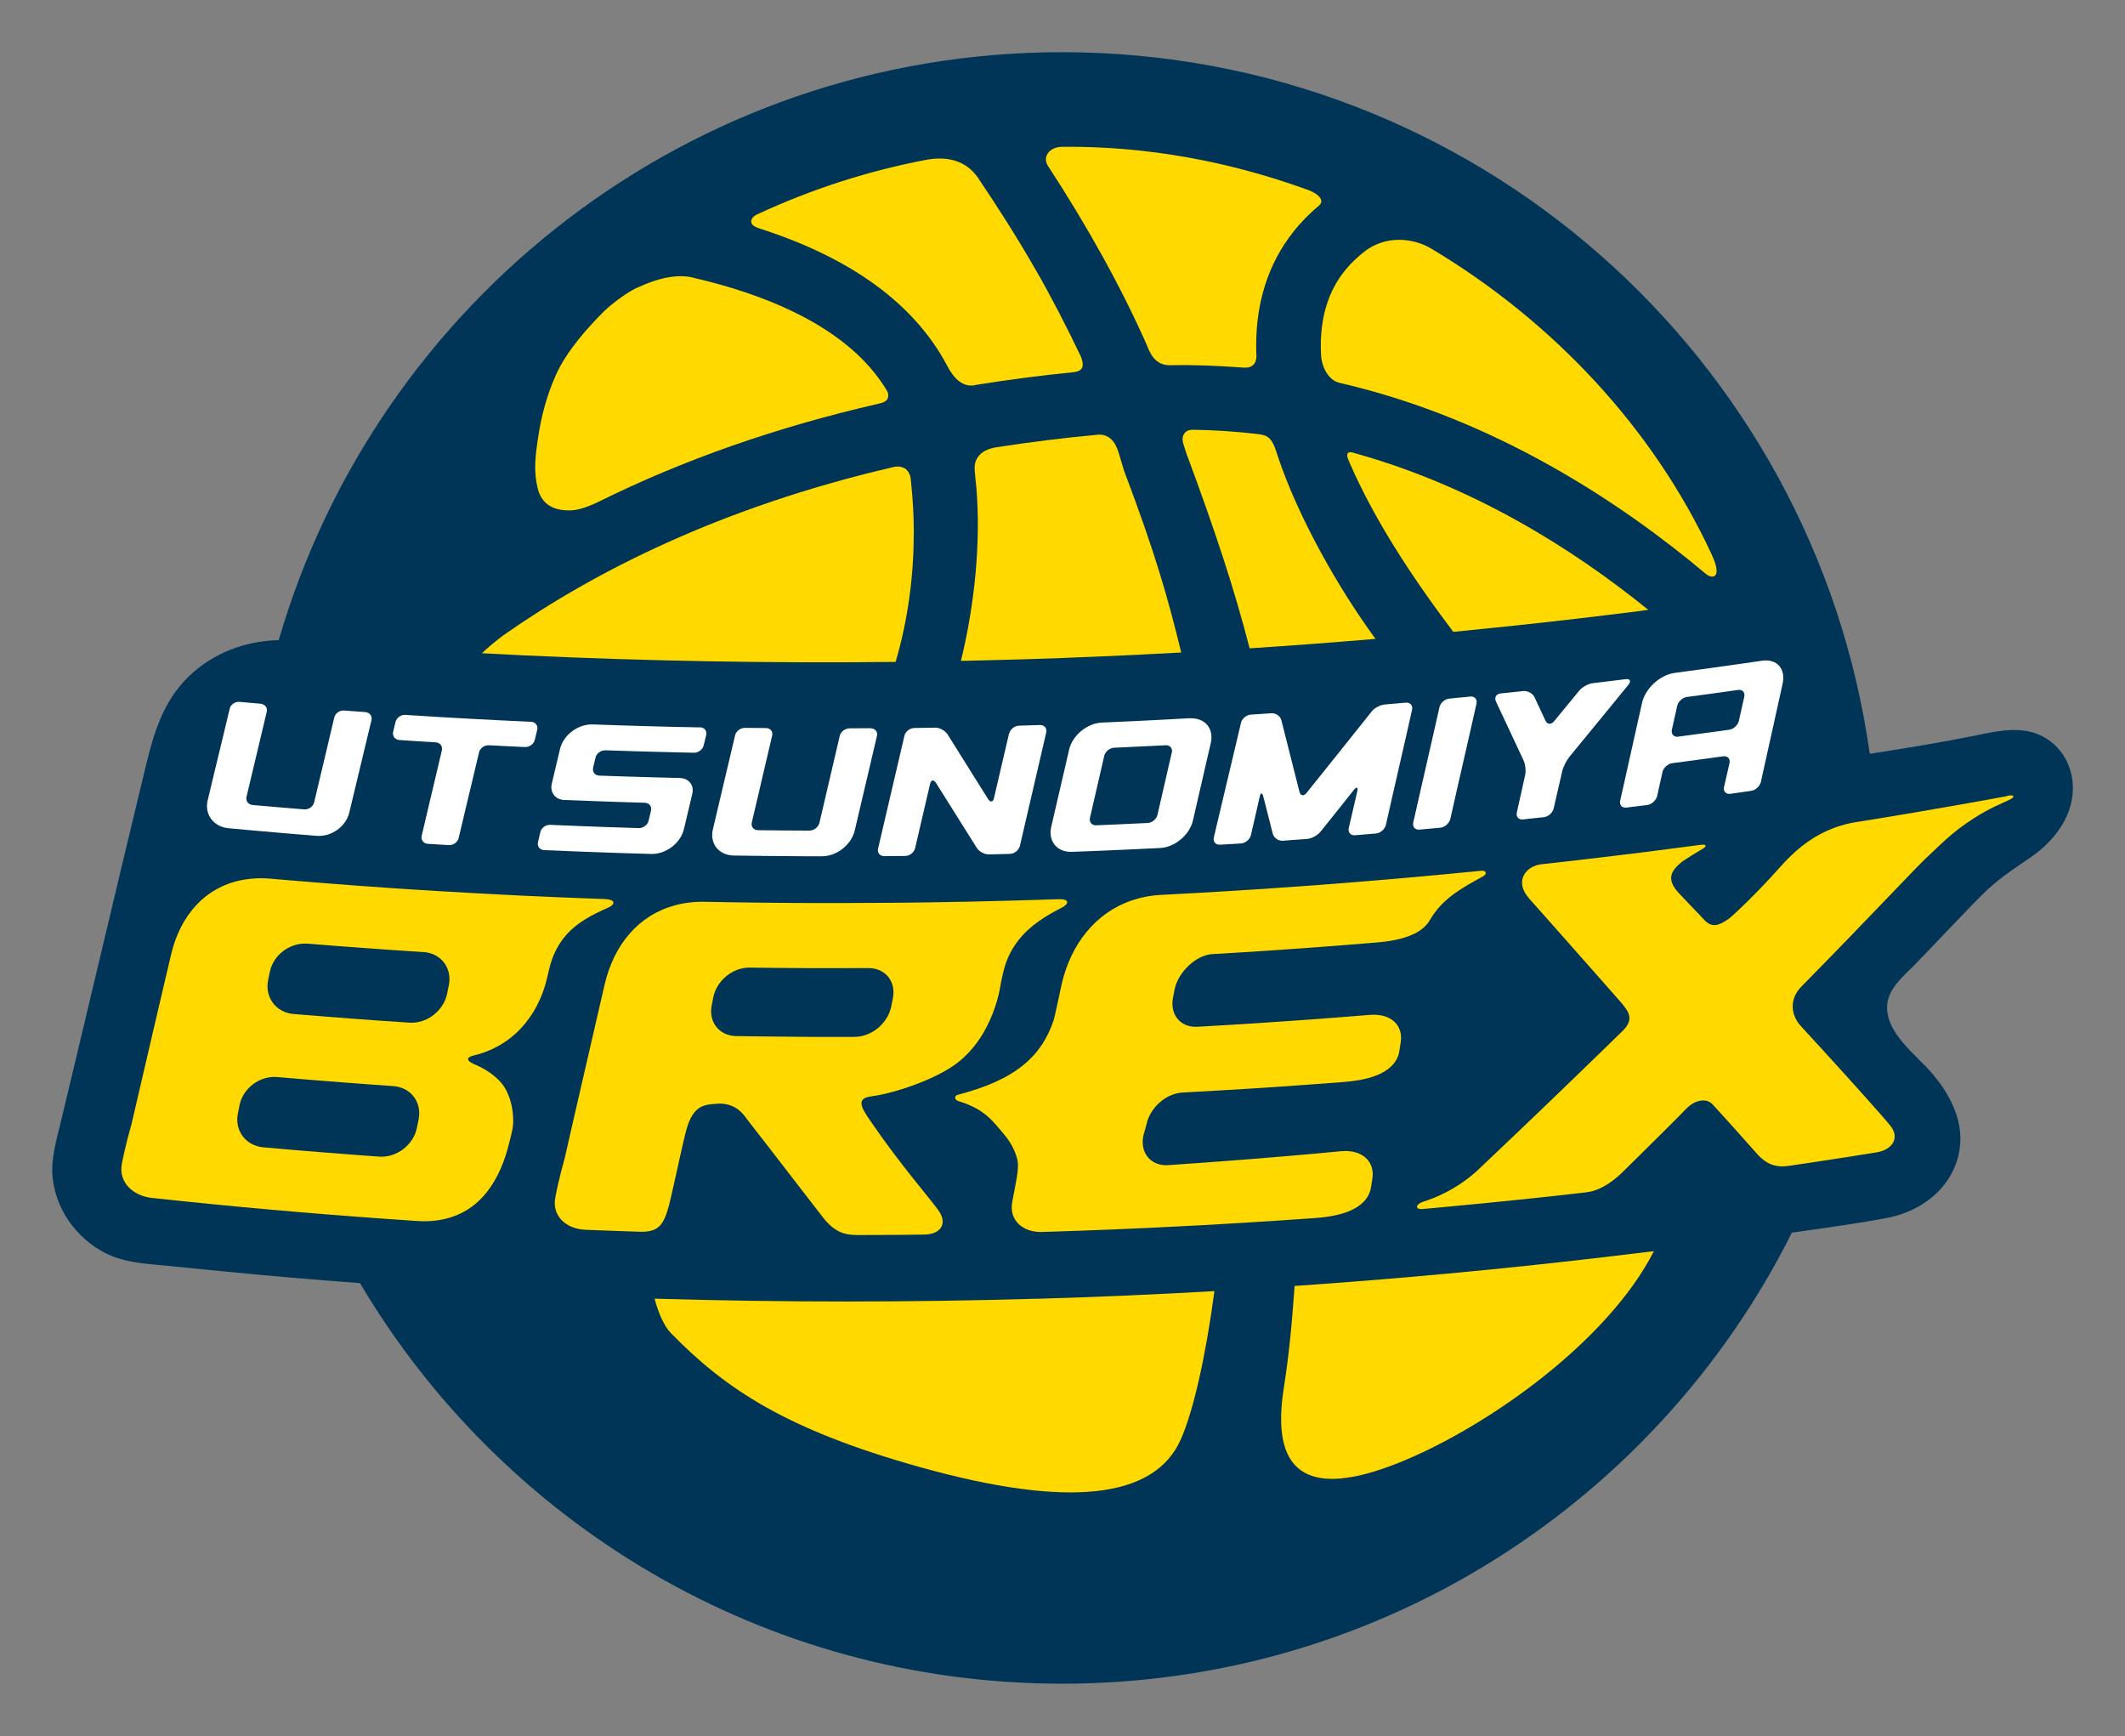
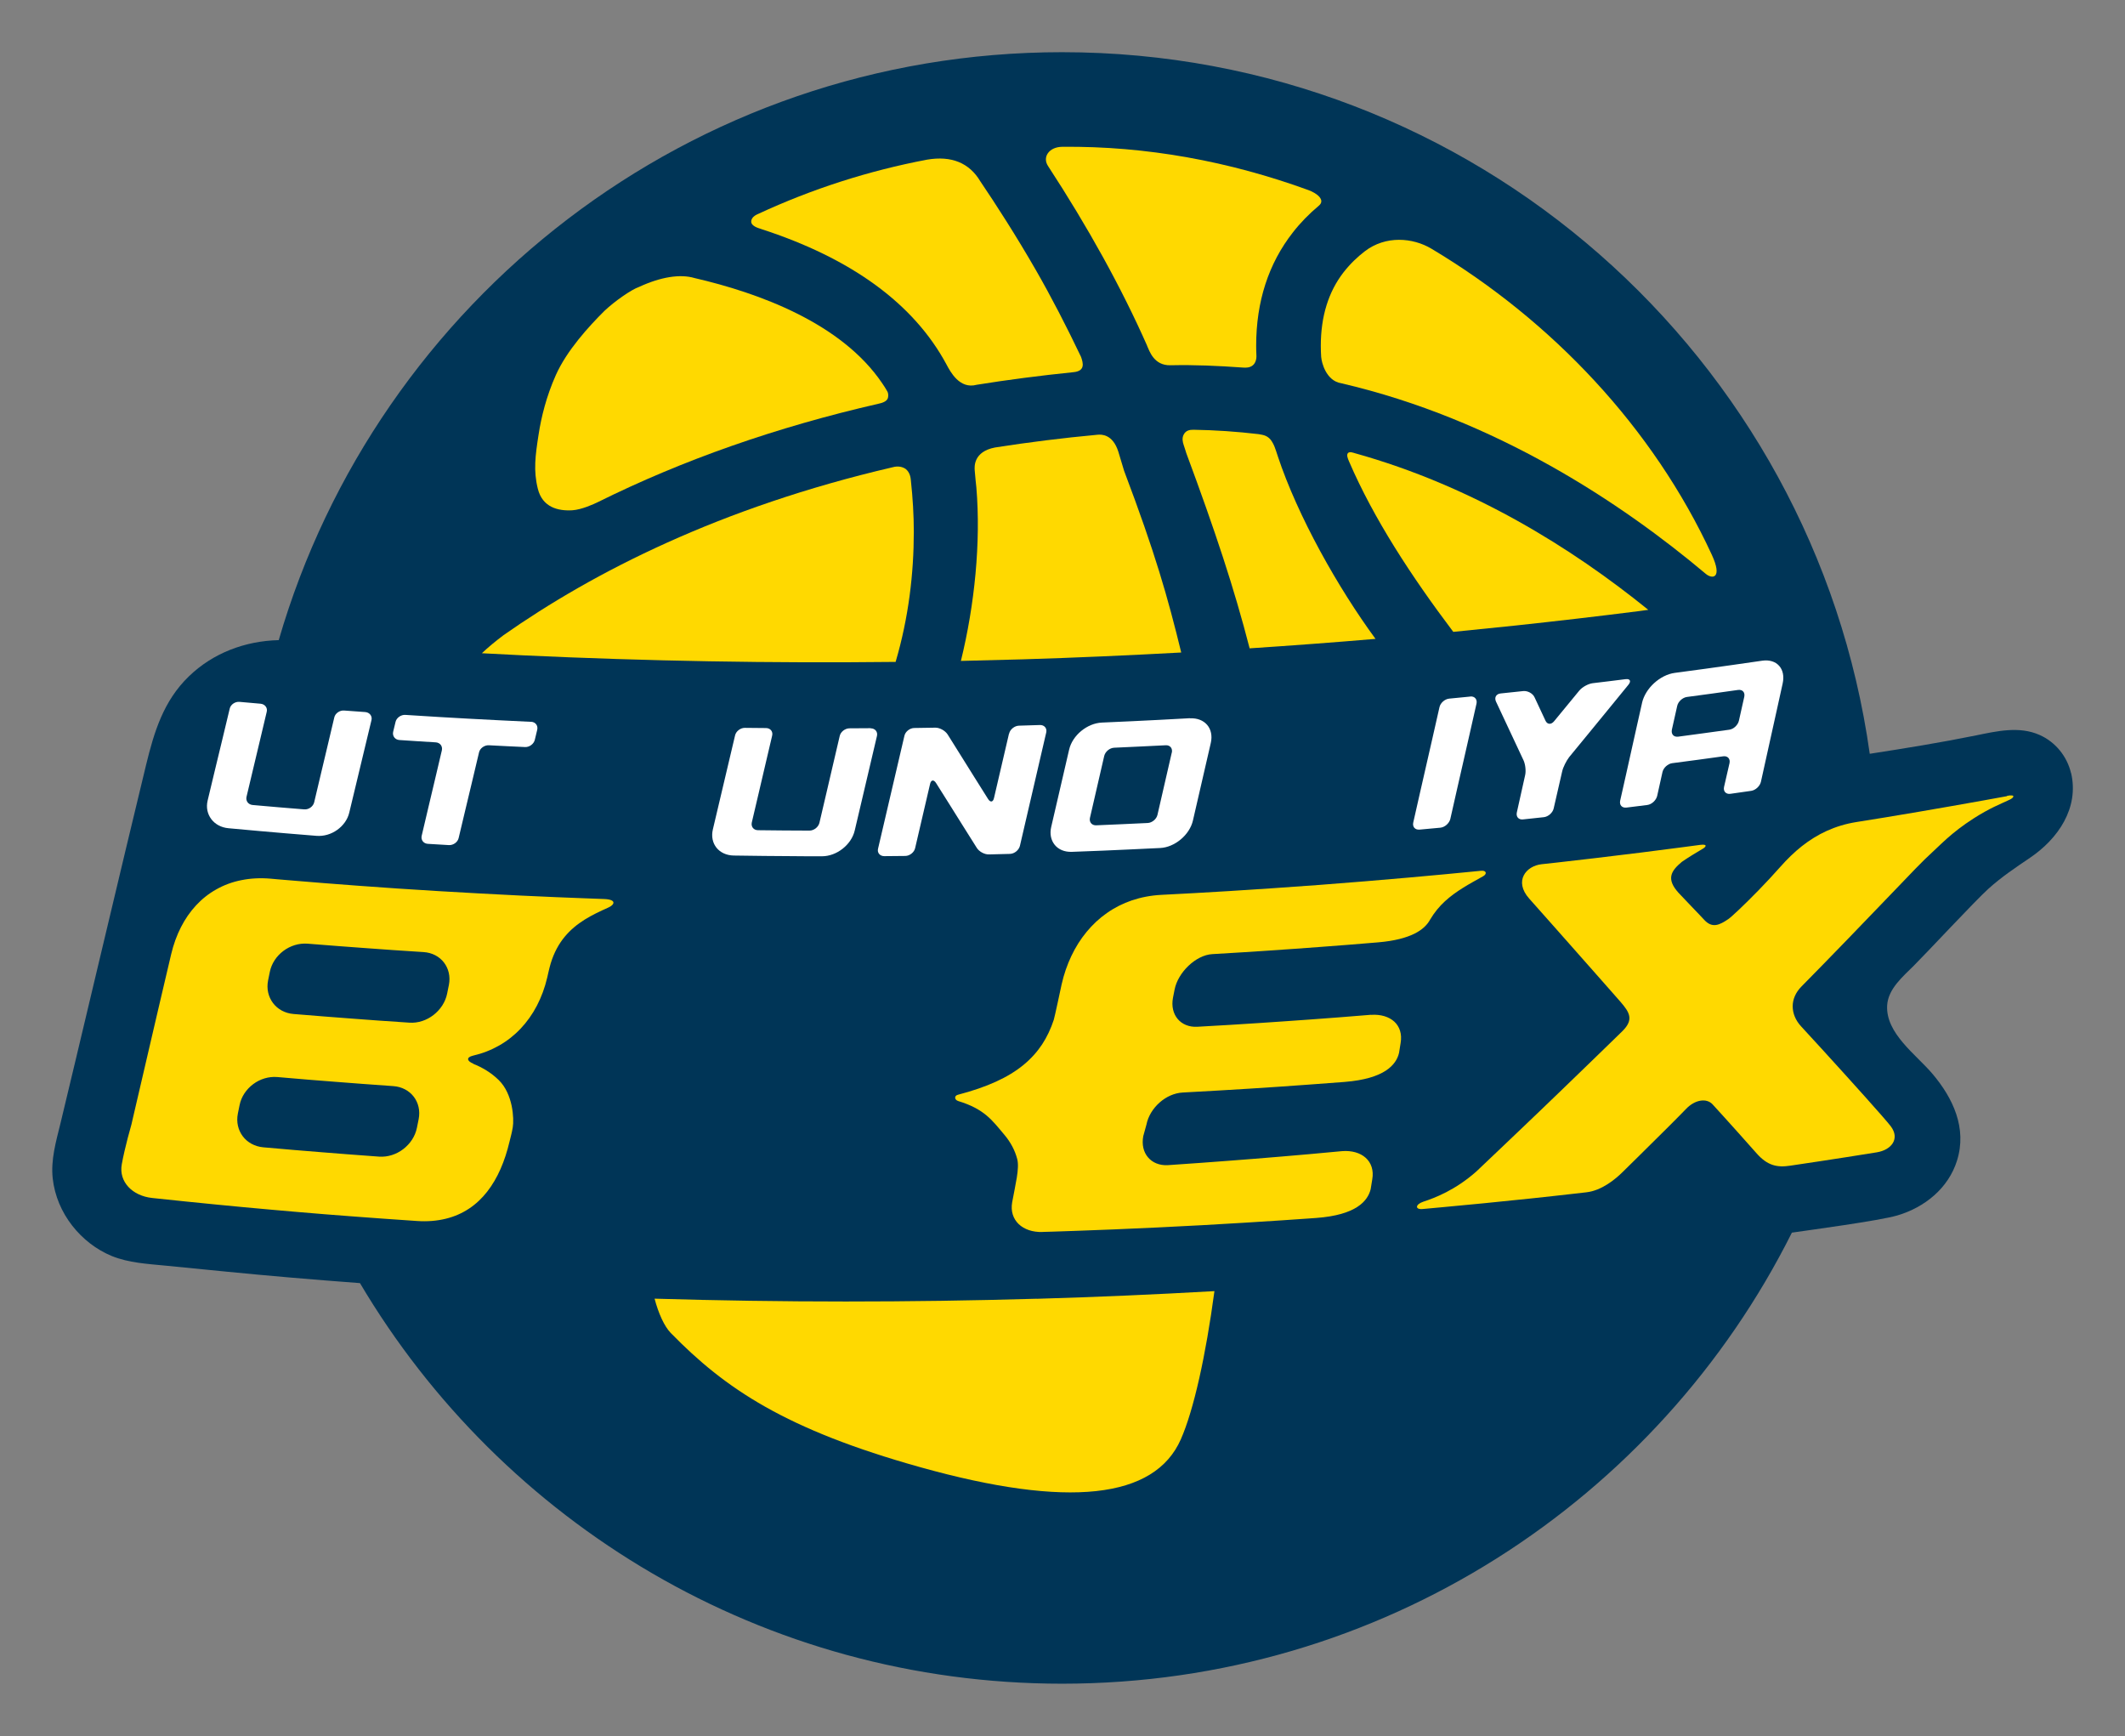
<svg xmlns="http://www.w3.org/2000/svg" id="_レイヤー_2" data-name="レイヤー_2" viewBox="0 0 321.26 262.41">
  <rect x="0" y="0" width="321.26" height="262.41" fill="#808080" stroke="none" />
  <defs>
    <style>
      .cls-1 {
        fill: #003557;
      }

      .cls-2 {
        fill: #fff;
      }

      .cls-3 {
        fill: none;
      }

      .cls-4 {
        fill: #ffd900;
      }
    </style>
  </defs>
  <g id="Primary_x2F_C_x2F_190402">
    <g>
      <path class="cls-3" d="M160.57,262.41c-23.2,0-46-6.14-65.95-17.76-18.14-10.57-33.57-25.43-44.83-43.13-2.26-.18-4.52-.36-6.78-.56-4.8-.41-9.66-.9-14.35-1.36l-5.41-.53c-2.67-.24-6-.55-9.35-1.91-3.56-1.45-6.73-3.87-9.19-7-2.57-3.28-4.16-7.14-4.61-11.17-.43-3.95.44-7.44,1.14-10.25l.2-.82c.65-2.64,2.67-11.15,5.01-21,2.95-12.4,6.29-26.45,7.93-33.16,1.42-5.84,3.26-11.98,8.64-17.19,3.59-3.48,8.11-5.88,13.07-7,8.29-24.74,24.12-46.88,44.99-62.79C104.1,9.27,131.58,0,160.57,0c31.83,0,62.54,11.55,86.45,32.51,21.65,18.98,36.41,44.45,42.11,72.39,2.65-.45,5.37-.94,8.04-1.48l.44-.09c3.66-.75,8.67-1.77,13.89.52,4.66,2.05,8.13,6.24,9.29,11.21h0s0,0,0,0c1.83,7.85-1.79,15.95-9.46,21.15l-.32.22c-1.97,1.33-3.67,2.48-5.13,3.81-1.03.93-4.57,4.66-6.92,7.12-1.75,1.84-3.26,3.42-4.05,4.22-.22.22-.45.44-.68.67-.12.12-.26.26-.41.4.57.65,1.32,1.4,1.85,1.93.83.83,1.69,1.68,2.48,2.63,7.04,8.32,6.74,15.78,5.25,20.57-1.99,6.42-7.35,11.48-14.34,13.54-2.13.63-6.58,1.35-13.04,2.27-10.73,19.84-26.41,36.61-45.56,48.68-20.9,13.18-45.07,20.15-69.89,20.15Z" />
      <g>
        <path class="cls-1" d="M313.1,116.86c-.6-2.55-2.38-4.73-4.78-5.78-3.06-1.35-6.45-.56-9.58.08-5.32,1.08-10.69,1.95-16.07,2.78-8.4-59.93-59.86-106.05-122.1-106.05-56.15,0-103.52,37.53-118.43,88.87-5.07.12-9.94,1.94-13.6,5.49-3.83,3.71-5.23,8.35-6.46,13.39-2.93,12.02-11.47,48.16-12.94,54.17-.67,2.73-1.48,5.49-1.17,8.32.29,2.62,1.35,5.1,2.97,7.16,1.55,1.98,3.62,3.6,5.95,4.56,2.59,1.05,5.41,1.19,8.15,1.46,6.22.61,12.43,1.25,18.65,1.78,3.57.31,7.15.59,10.73.86,21.47,36.25,60.97,60.55,106.16,60.55,48.29,0,90.08-27.76,110.32-68.18,2.53-.37,13.25-1.8,15.94-2.6,4.12-1.21,7.73-4.11,9.03-8.31,1.52-4.89-.6-9.42-3.74-13.12-2.43-2.87-7.06-6.08-6.83-10.3.14-2.52,2.38-4.37,4.04-6.03,1.91-1.9,9.25-9.79,11.25-11.6,1.98-1.79,4.12-3.22,6.32-4.71,4.21-2.85,7.44-7.5,6.2-12.81Z" />
        <g>
          <path class="cls-4" d="M154.66,99.66c7.98-.24,15.95-.6,23.92-1.03-2.04-8.35-3.91-14.97-8.64-27.47l-.87-2.89c-.86-2.69-2.59-2.6-3.11-2.56-5.31.49-10.55,1.15-15.53,1.93-3.3.63-3.11,2.94-3.07,3.48.03.56.25,2.59.25,2.59.69,8.25-.26,17.74-2.34,26.19,3.13-.07,6.26-.15,9.38-.24Z" />
          <path class="cls-4" d="M203.79,68.48c-.24.27-.07.75.17,1.29,3.71,8.62,9.43,17.37,15.75,25.74,3.14-.31,6.28-.63,9.42-.96,6.23-.67,12.45-1.39,18.67-2.18.46-.06.93-.13,1.39-.19-11.57-9.37-26.57-18.72-44.37-23.68-.19-.05-.77-.29-1.03-.02Z" />
          <path class="cls-4" d="M199.75,54.02c.04.69.7,3.55,3.02,3.91,23.41,5.44,42.48,18.19,55.1,28.8.99.84,2.59.74.93-2.86-8.88-19.23-24.17-35.39-42.4-46.28-2.8-1.67-6.91-2.04-10.09.41-1.05.81-2.16,1.84-3.19,3.16-2.28,2.94-3.44,6.67-3.44,11.12,0,.57.02,1.16.06,1.75Z" />
          <path class="cls-4" d="M193.17,68.93c-.37-1.11-.53-1.75-1.1-2.5-.6-.67-1.19-.69-1.81-.81-3.24-.38-6.54-.61-9.82-.66-.58,0-1.16.08-1.5.75-.26.52-.15,1.06,0,1.52.27.8.4,1.25.4,1.25,4.4,11.85,7.24,20.44,9.58,29.52,6.35-.42,12.69-.89,19.03-1.43-5.68-7.74-11.76-18.53-14.78-27.63Z" />
          <path class="cls-4" d="M173.42,52.28c.35.73,1,2.99,3.53,2.93,3.74-.08,7.18.08,10.97.35.44.03,1.03.04,1.49-.35.38-.31.56-.91.54-1.36-.04-.67-.04-1.46-.04-1.62,0-6.63,1.86-12.39,5.55-17.1,1.12-1.44,2.43-2.79,3.96-4.07.94-.82-.23-1.82-1.62-2.33-11.93-4.34-24.45-6.67-37.22-6.54-1.97.02-3.03,1.54-2.14,2.9,6.04,9.25,11.1,18.39,14.99,27.18Z" />
          <path class="cls-4" d="M156.74,196.31c-19.25.56-38.52.56-57.78-.01.59,2.24,1.48,4.19,2.44,5.18,8.23,8.43,17.37,14.6,37.71,20.29,22.37,6.26,35.44,4.79,39.41-4.21,1.95-4.42,3.77-12.64,5.08-22.4-8.95.51-17.9.9-26.86,1.16Z" />
-           <path class="cls-4" d="M232.01,191.2c-12.07,1.29-24.17,2.34-36.29,3.18-.42,5.8-.8,10.07-1.65,15.54-1.87,12,2.81,17.17,17.83,11.01,13.18-5.4,31.22-18.22,38.14-31.81-6.01.74-12.02,1.44-18.03,2.08Z" />
+           <path class="cls-4" d="M232.01,191.2Z" />
          <path class="cls-4" d="M115.05,34.61c13.68,4.43,23.11,11.31,28.04,20.48.58,1.09,1.98,3.78,4.57,3.07,4.72-.76,9.61-1.39,14.59-1.9,1.84-.16,1.52-1.36,1.18-2.32-2.19-4.59-4.48-9.03-6.8-13.07-3.03-5.27-6.01-9.89-8.43-13.47-1.66-2.79-4.37-3.89-8.03-3.27-8.83,1.67-17.42,4.43-25.54,8.2-.11.06-1.01.37-1.06,1.12-.05.79,1.32,1.09,1.48,1.15Z" />
          <path class="cls-4" d="M79.13,99.06c18.74.87,37.51,1.2,56.27.99,1.97-6.69,2.75-13.38,2.75-19.68,0-2.46-.15-5.05-.45-7.82-.03-.32-.12-1.16-.8-1.68-.43-.28-1.08-.49-1.96-.24-26.08,6.07-45.22,15.85-58.8,25.37-1.25.94-2.34,1.84-3.29,2.74,2.09.11,4.18.22,6.27.32Z" />
          <path class="cls-4" d="M86.53,77.13c1.4-.09,3.24-.93,3.85-1.23,12.79-6.35,26.98-11.34,42.5-14.89.48-.1,1.12-.31,1.32-.76.09-.22.16-.68-.05-1.08-.23-.43-.51-.84-.78-1.24-6.15-9.1-18.64-13.65-28.36-15.9-2.19-.65-5.14-.17-8.42,1.35-1.11.38-3.62,2.11-5.21,3.61-2.39,2.38-5.69,5.99-7.35,9.71-1.43,3.2-2.2,6.35-2.6,8.95-.51,3.26-.8,5.5-.12,8.23.7,2.81,3.06,3.38,5.22,3.25Z" />
        </g>
        <g>
          <g>
            <path class="cls-4" d="M303.44,120.34c-.97.18-2.21.41-3.63.66-1.42.26-3.01.54-4.68.83-1.67.29-3.42.59-5.14.89-1.73.29-3.43.58-5.01.84s-3.05.5-4.29.69c-1.65.26-3.14.72-4.51,1.34-1.37.62-2.62,1.41-3.78,2.32-1.16.92-2.23,1.97-3.24,3.11-1.07,1.21-2.22,2.44-3.31,3.56-1.09,1.12-2.12,2.13-2.93,2.9-.81.77-1.41,1.3-1.64,1.45-1.33.9-2.43,1.45-3.67.07-.32-.36-1.13-1.19-1.93-2.03s-1.6-1.67-1.92-2.02c-.93-1.03-1.23-1.85-1.08-2.59.15-.74.75-1.39,1.59-2.09,1.03-.71,2.11-1.36,3.18-1.99.46-.27.77-.73-.43-.57-.24.03-1.34.18-2.95.39-1.61.21-3.72.49-5.99.77-2.27.28-4.69.58-6.92.84-2.22.26-4.25.49-5.71.66-1.47.16-2.38.26-2.38.26-1.18.13-2.24.76-2.71,1.7-.47.93-.35,2.17.82,3.49,1.02,1.15,2.16,2.43,3.34,3.76,1.18,1.33,2.39,2.7,3.55,4.01s2.28,2.58,3.26,3.69c.98,1.11,1.84,2.08,2.47,2.8.64.72,1.06,1.2,1.17,1.33.71.82,1.22,1.49,1.34,2.18s-.15,1.39-1.02,2.26c-1.26,1.23-2.43,2.37-3.54,3.44-1.11,1.07-2.15,2.08-3.15,3.05-1,.97-1.97,1.9-2.92,2.82-.95.92-1.89,1.82-2.85,2.74-.95.91-1.92,1.84-2.93,2.8s-2.05,1.96-3.16,3.01-2.28,2.17-3.55,3.37c-1.58,1.4-3.15,2.4-4.54,3.12-1.39.72-2.61,1.16-3.47,1.44-1.23.41-1.28,1.21-.12,1.11.24-.02,1.38-.12,3.04-.28s3.85-.36,6.21-.59c2.35-.23,4.86-.49,7.16-.73s4.39-.48,5.91-.65c1.52-.17,2.46-.28,2.46-.28,1.14-.13,2.22-.61,3.17-1.21.95-.6,1.76-1.31,2.36-1.91.23-.23,1.22-1.2,2.48-2.44,1.26-1.24,2.8-2.76,4.13-4.09s2.46-2.46,2.9-2.93c1.33-1.41,3.11-1.72,4.04-.7,1.08,1.17,2.52,2.78,3.8,4.2,1.28,1.42,2.38,2.66,2.77,3.11.85.98,1.64,1.54,2.47,1.82.83.28,1.7.28,2.74.12,1.74-.26,3.19-.47,4.54-.68,1.35-.21,2.61-.4,3.96-.61,1.35-.21,2.8-.44,4.53-.72,1.11-.18,2-.69,2.43-1.4.43-.71.4-1.6-.32-2.55-.21-.28-.69-.84-1.36-1.61-.67-.77-1.53-1.73-2.5-2.82-.97-1.08-2.05-2.29-3.17-3.52-1.12-1.24-2.27-2.5-3.38-3.72s-2.18-2.38-3.13-3.41c-.86-.93-1.28-1.99-1.28-3.05,0-1.05.45-2.1,1.33-2.99.89-.9,1.97-2,3.16-3.22,1.19-1.22,2.48-2.55,3.8-3.91,1.32-1.36,2.66-2.75,3.94-4.09,1.28-1.33,2.51-2.61,3.59-3.73,1.08-1.13,2.03-2.11,2.74-2.85.72-.74,1.22-1.24,1.41-1.42,1.25-1.15,2.24-2.15,3.34-3.13,1.11-.98,2.33-1.95,4.04-3.05,1.19-.76,2.2-1.31,3.08-1.74.89-.43,1.66-.76,2.38-1.1.63-.29.98-.83-.4-.58Z" />
            <path class="cls-4" d="M207.26,153.39c-1.75.14-3.35.27-4.86.39-1.51.12-2.91.22-4.28.32-1.36.1-2.67.19-3.98.28-1.31.09-2.62.18-3.99.27-1.36.09-2.77.18-4.28.27-1.51.09-3.11.18-4.86.28-1.26.07-2.31-.39-2.97-1.18s-.95-1.92-.71-3.19c.1-.51.15-.76.25-1.27.25-1.27,1.04-2.57,2.09-3.57s2.35-1.7,3.61-1.77c1.67-.1,3.21-.19,4.65-.28,1.44-.09,2.79-.18,4.09-.27,1.3-.09,2.55-.17,3.81-.26,1.25-.09,2.51-.18,3.81-.28,1.3-.1,2.65-.2,4.08-.31,1.44-.11,2.97-.24,4.64-.38,2.47-.21,4.22-.69,5.46-1.3s1.97-1.37,2.38-2.13c0,0,0,0,0,0,.66-1.11,1.42-2.02,2.26-2.79s1.76-1.42,2.73-2.03,1.99-1.15,3.03-1.74c.63-.35.5-.91-.3-.83-.12.01-.7.07-1.64.16-.94.09-2.25.22-3.84.37-1.58.15-3.44.32-5.48.5-2.04.18-4.25.37-6.56.56-2.3.19-4.7.38-7.08.56s-4.77.35-7.05.5-4.47.29-6.46.42c-1.99.12-3.79.23-5.31.31-1.51.08-2.74.15-3.59.19-.85.04-1.32.07-1.32.07-1.59.08-3.08.37-4.46.83-1.38.47-2.64,1.11-3.79,1.92-1.15.8-2.17,1.76-3.07,2.85-.9,1.09-1.67,2.31-2.3,3.64-.63,1.33-1.13,2.77-1.47,4.28-.04.18-.31,1.44-.58,2.69-.27,1.25-.55,2.51-.61,2.68-.44,1.34-1.02,2.58-1.76,3.71-.75,1.13-1.67,2.16-2.81,3.1s-2.51,1.78-4.15,2.53-3.56,1.41-5.78,1.99c-.58.15-.53.77.06.95,1.97.6,3.26,1.33,4.28,2.18s1.78,1.84,2.71,2.94c.94,1.12,1.58,2.34,1.92,3.63.19.71.12,1.69-.06,2.82s-.46,2.41-.7,3.73c-.24,1.36.16,2.5.99,3.3.83.79,2.1,1.24,3.61,1.19,0,0,0,0,0-.01.01,0,.53-.01,1.44-.04.91-.03,2.22-.07,3.82-.13,1.59-.06,3.47-.13,5.51-.21,2.04-.08,4.26-.18,6.52-.29,2.27-.11,4.59-.23,6.86-.35,2.27-.12,4.47-.25,6.51-.38,2.04-.13,3.91-.25,5.49-.35s2.89-.2,3.79-.26c.9-.06,1.41-.1,1.41-.1,3.03-.22,4.98-.86,6.23-1.67,1.25-.81,1.8-1.79,2.02-2.69.1-.59.15-.89.24-1.48.24-1.37-.16-2.5-.99-3.25s-2.1-1.13-3.6-1.01c-1.76.17-3.37.31-4.88.45-1.51.13-2.93.26-4.29.37-1.37.12-2.68.22-4,.33s-2.64.21-4,.31c-1.37.1-2.78.21-4.3.32-1.51.11-3.13.22-4.88.34-1.26.06-2.31-.4-2.97-1.19-.67-.79-.95-1.92-.71-3.2.19-.69.29-1.04.48-1.74.25-1.27.99-2.45,1.98-3.33.99-.88,2.23-1.45,3.5-1.52,1.96-.1,3.72-.2,5.37-.3,1.65-.1,3.17-.19,4.66-.28,1.49-.09,2.94-.19,4.42-.29,1.49-.1,3.01-.21,4.66-.33s3.4-.25,5.36-.4c3.03-.24,4.98-.89,6.23-1.7,1.25-.82,1.8-1.79,2.01-2.7.1-.6.14-.9.24-1.5.23-1.36-.15-2.46-.95-3.21-.81-.74-2.04-1.13-3.51-1.03Z" />
-             <path class="cls-4" d="M131.78,165.7c.84-.09,2.05-.35,3.42-.73s2.91-.9,4.41-1.52c1.5-.62,2.97-1.34,4.19-2.13,1.65-1.07,2.95-2.41,3.97-3.82s1.75-2.89,2.28-4.23c.53-1.34.85-2.55,1.04-3.43s.25-1.41.25-1.41c.07-.3.14-.62.22-.97,0,0,0,0,0,0,.05-.2.08-.36.1-.45,0,0,.07-.3.2-.75.45-1.6,1.2-2.96,2.08-4.1.88-1.14,1.92-2.07,3.05-2.87,1.13-.81,2.35-1.49,3.58-2.12.93-.48,1.35-1.32-.67-1.25-.76.03-1.83.06-3.13.1-1.31.04-2.85.09-4.58.13s-3.63.09-5.66.14c-2.02.04-4.17.08-6.37.11-2.2.03-4.46.06-6.71.07-2.25.02-4.5.03-6.69.03s-4.3,0-6.29-.01c-1.99-.01-3.86-.03-5.54-.05-1.68-.02-3.17-.04-4.41-.06-1.24-.02-2.23-.04-2.91-.05s-1.05-.02-1.05-.02c-1.59-.03-3.09.15-4.47.52s-2.65.92-3.8,1.64-2.18,1.6-3.08,2.63c-.9,1.02-1.67,2.19-2.3,3.47-.63,1.28-1.13,2.68-1.48,4.16-.24,1.03-.56,2.4-.92,3.98-.36,1.58-.78,3.36-1.2,5.21-.43,1.85-.87,3.78-1.3,5.64-.43,1.86-.84,3.66-1.21,5.26-.37,1.6-.69,3-.93,4.07-.24,1.07-.41,1.8-.47,2.07,0,0-.25.89-.56,2.09-.31,1.21-.67,2.74-.9,4.04-.24,1.34.16,2.51.99,3.36.83.85,2.1,1.38,3.61,1.44,1.61.06,2.82.11,4.03.15s2.42.08,4.03.14c1.43.05,2.35-.17,3.02-.77.67-.61,1.09-1.62,1.51-3.17.14-.53.4-1.66.71-3.05.31-1.39.67-3.03,1.02-4.57.35-1.54.67-3,.94-3.95.52-1.84,1.23-2.8,2.05-3.28.82-.48,1.79-.51,2.96-.58,1.36.03,2.28.47,2.95,1.03.67.56,1.1,1.24,1.48,1.73.9,1.16,2.01,2.59,3.18,4.09s2.38,3.09,3.51,4.55,2.16,2.8,2.96,3.83,1.35,1.74,1.51,1.95c.86,1.1,1.65,1.77,2.49,2.17.84.4,1.72.52,2.76.52,1.35,0,2.48,0,3.53-.01,1.05,0,2.03-.01,3.08-.02,1.05,0,2.18-.02,3.53-.04,1.12-.01,2.02-.39,2.45-1.03s.4-1.53-.33-2.58c-.32-.45-.83-1.11-1.5-1.94s-1.49-1.84-2.41-3c-.92-1.16-1.95-2.47-3.02-3.9s-2.2-2.99-3.33-4.64c-.68-.99-1.28-1.87-1.39-2.54s.25-1.12,1.51-1.26ZM129.26,156.73c-1.8,0-3.37,0-4.83,0s-2.81,0-4.16-.02-2.7-.02-4.16-.04c-1.46-.02-3.03-.04-4.83-.06-1.27-.02-2.31-.55-2.98-1.39-.67-.84-.95-1.98-.71-3.24.1-.5.15-.75.25-1.25.25-1.25.99-2.38,1.98-3.19s2.24-1.3,3.5-1.28c1.8.02,3.37.04,4.83.05,1.46.01,2.81.02,4.16.03,1.35,0,2.7,0,4.16,0s3.03,0,4.83-.01c1.27,0,2.31.5,2.98,1.32.67.82.95,1.96.71,3.22-.1.5-.15.76-.25,1.26-.25,1.26-.99,2.41-1.98,3.24-.99.83-2.24,1.35-3.5,1.35Z" />
          </g>
          <path class="cls-4" d="M71.55,160.78c-.92-.37-1.14-.95-.05-1.21,1.43-.33,2.76-.85,3.97-1.54s2.3-1.55,3.25-2.56,1.78-2.17,2.45-3.46,1.2-2.71,1.56-4.25c.07-.29.29-1.34.52-2.12.5-1.65,1.23-2.96,2.11-4.03s1.92-1.91,3.04-2.61c1.12-.7,2.34-1.27,3.57-1.82.93-.41,1.34-1.22-.67-1.29-.72-.03-1.72-.06-2.95-.11-1.23-.05-2.69-.11-4.32-.17-1.63-.07-3.43-.15-5.34-.24-1.91-.09-3.93-.2-6.01-.31s-4.21-.24-6.34-.36c-2.13-.13-4.25-.27-6.31-.4-2.06-.14-4.06-.28-5.94-.42-1.88-.14-3.64-.27-5.23-.4-1.58-.12-2.99-.24-4.16-.34s-2.11-.18-2.75-.23c-.64-.06-.99-.09-.99-.09-1.59-.14-3.08-.06-4.46.22-1.38.27-2.64.74-3.79,1.39-1.15.64-2.17,1.45-3.07,2.42s-1.66,2.07-2.29,3.31-1.12,2.59-1.47,4.06c-.24,1.01-.56,2.36-.92,3.91-.36,1.55-.77,3.3-1.2,5.12-.43,1.82-.87,3.71-1.29,5.54-.43,1.83-.84,3.59-1.2,5.16s-.68,2.95-.93,3.99c-.24,1.05-.41,1.77-.47,2.03,0,0-.25.87-.56,2.05-.31,1.19-.67,2.69-.9,3.97-.24,1.32.16,2.51.99,3.41.83.9,2.1,1.52,3.6,1.68,1.78.19,3.46.37,5.06.53s3.13.31,4.6.46c1.47.14,2.89.28,4.27.41,1.38.13,2.73.25,4.07.37s2.67.23,4.01.35,2.69.22,4.08.34c1.38.11,2.8.22,4.27.33,1.47.11,3,.22,4.61.34s3.29.23,5.07.35c1.59.11,3.04-.02,4.35-.34,1.31-.32,2.48-.84,3.52-1.53,1.04-.69,1.95-1.55,2.74-2.56s1.46-2.16,2.02-3.43,1.01-2.66,1.36-4.14c.13-.57.35-1.28.49-2.16.11-.65.11-1.9-.17-3.26-.29-1.36-.87-2.82-1.94-3.87-1.2-1.18-2.59-1.96-3.85-2.46ZM63.29,169.18c-.1.52-.16.78-.26,1.29-.26,1.3-1.03,2.43-2.06,3.22-1.03.79-2.33,1.23-3.65,1.14-1.75-.13-3.29-.24-4.71-.35-1.42-.11-2.74-.21-4.05-.32-1.31-.11-2.63-.21-4.05-.33-1.42-.12-2.96-.25-4.71-.41-1.32-.12-2.41-.75-3.1-1.67-.69-.92-1-2.14-.74-3.43.1-.51.15-.77.26-1.28.26-1.29,1.03-2.4,2.06-3.17s2.33-1.18,3.65-1.07c1.75.15,3.28.28,4.71.4,1.42.12,2.74.22,4.05.32s2.63.2,4.05.31,2.96.22,4.71.34c1.32.09,2.41.7,3.1,1.6s1,2.11.74,3.41ZM67.86,148.89c-.1.52-.16.78-.26,1.29-.26,1.3-1.03,2.44-2.06,3.24-1.03.8-2.33,1.25-3.65,1.16-1.75-.12-3.29-.22-4.71-.32s-2.74-.2-4.05-.3c-1.31-.1-2.63-.2-4.05-.31-1.42-.11-2.96-.24-4.71-.38-1.32-.11-2.41-.74-3.1-1.66s-1-2.13-.74-3.42c.1-.51.15-.77.26-1.28.26-1.29,1.03-2.41,2.06-3.18,1.03-.77,2.33-1.19,3.65-1.09,1.75.14,3.29.26,4.71.37s2.74.21,4.05.3,2.63.19,4.05.29c1.42.1,2.96.2,4.71.31,1.32.08,2.41.68,3.1,1.58s1,2.11.74,3.41Z" />
        </g>
        <g>
          <path class="cls-2" d="M55.21,107.63c.66.05,1.1.6.95,1.22-.45,1.87-.82,3.42-1.17,4.87s-.67,2.8-1.02,4.25c-.35,1.45-.72,3.01-1.17,4.87-.25,1.05-.93,1.97-1.83,2.61s-2.01.98-3.13.89c-1.77-.14-3.25-.26-4.63-.38-1.38-.12-2.66-.23-4.04-.35-1.38-.12-2.86-.26-4.63-.42-1.12-.1-2.03-.62-2.6-1.38-.57-.76-.8-1.75-.55-2.8.45-1.85.82-3.4,1.16-4.84s.67-2.78,1.02-4.22c.35-1.44.72-2.99,1.16-4.84.14-.62.82-1.08,1.48-1.02,1.27.12,1.91.17,3.18.28.66.06,1.1.62.93,1.24-.41,1.71-.75,3.14-1.06,4.47-.32,1.33-.61,2.57-.93,3.9-.32,1.33-.66,2.76-1.06,4.46-.14.62.26,1.18.93,1.24,1.55.14,2.72.24,3.89.34s2.33.2,3.89.32c.69.06,1.34-.42,1.51-1.03.41-1.71.75-3.14,1.06-4.48.32-1.33.61-2.57.93-3.91.32-1.33.66-2.76,1.06-4.48.14-.62.82-1.09,1.48-1.04,1.27.09,1.91.14,3.18.23Z" />
          <path class="cls-2" d="M80.29,109.1c.66.03,1.07.57.93,1.2-.15.6-.22.9-.36,1.5-.14.65-.82,1.15-1.48,1.12-1.1-.05-1.92-.09-2.74-.13-.82-.04-1.65-.08-2.74-.14-.66-.03-1.34.45-1.48,1.08-.41,1.73-.75,3.16-1.07,4.51s-.62,2.59-.94,3.93c-.32,1.34-.66,2.78-1.07,4.5-.14.63-.82,1.11-1.48,1.07-1.27-.08-1.91-.11-3.18-.19-.66-.04-1.07-.59-.93-1.21.41-1.72.75-3.16,1.06-4.5s.61-2.58.93-3.92c.32-1.34.66-2.78,1.06-4.5.14-.62-.26-1.17-.93-1.21-1.1-.07-1.92-.12-2.74-.17-.82-.05-1.64-.1-2.74-.18-.66-.04-1.1-.6-.95-1.25.14-.6.22-.89.36-1.49.14-.62.82-1.1,1.48-1.06,1.9.12,3.57.23,5.11.32s2.97.17,4.4.25,2.85.15,4.4.23,3.21.16,5.11.25Z" />
-           <path class="cls-2" d="M105.81,109.93c.69.01,1.1.55.95,1.18-.14.6-.22.91-.36,1.51-.14.66-.82,1.17-1.48,1.16-1.79-.04-3.28-.07-4.67-.11-1.39-.04-2.68-.07-4.07-.11-1.39-.04-2.88-.09-4.67-.15-.66-.02-1.34.48-1.48,1.11-.15.6-.22.9-.36,1.5-.14.66.26,1.2.96,1.22,1.62.06,2.97.1,4.23.14,1.26.04,2.43.07,3.69.11,1.26.03,2.61.07,4.23.11,1.36.03,2.2,1.1,1.88,2.39-.25,1.06-.44,1.86-.63,2.66s-.38,1.6-.63,2.66c-.25,1.07-.93,2.03-1.83,2.71-.9.68-2.01,1.09-3.13,1.06-1.62-.04-3.03-.09-4.35-.13s-2.53-.08-3.74-.13-2.43-.09-3.74-.14c-1.31-.05-2.73-.11-4.35-.18-.66-.03-1.07-.57-.93-1.2.14-.61.22-.92.36-1.53.14-.63.82-1.12,1.48-1.09,1.79.08,3.28.14,4.67.19,1.39.05,2.68.1,4.07.15,1.39.05,2.88.1,4.67.15.67.02,1.34-.49,1.48-1.12.14-.61.22-.92.36-1.53.14-.63-.29-1.17-.95-1.18-1.63-.05-2.98-.09-4.24-.13-1.26-.04-2.44-.08-3.7-.13s-2.62-.1-4.24-.16c-1.33-.05-2.17-1.14-1.88-2.42.25-1.06.44-1.85.63-2.65.19-.79.38-1.59.63-2.65.25-1.06.94-2.01,1.84-2.68.9-.67,2.01-1.06,3.12-1.02,1.62.06,3.03.11,4.35.15s2.53.08,3.74.11c1.21.03,2.43.07,3.74.1s2.73.06,4.35.09Z" />
          <path class="cls-2" d="M131.63,110.09c.66,0,1.1.52.95,1.15-.45,1.91-.82,3.5-1.17,4.98-.35,1.48-.67,2.86-1.02,4.34s-.72,3.07-1.17,4.97c-.25,1.08-.93,2.05-1.83,2.76s-2.01,1.14-3.13,1.14c-1.78,0-3.26,0-4.64-.02-1.38,0-2.67-.02-4.05-.03-1.38-.01-2.86-.03-4.64-.06-1.12-.02-2.04-.47-2.61-1.18-.57-.71-.8-1.69-.55-2.76.45-1.89.82-3.47,1.17-4.95s.67-2.84,1.02-4.32c.35-1.47.72-3.05,1.17-4.95.14-.63.82-1.15,1.48-1.14,1.27.02,1.91.02,3.19.03.67,0,1.1.53.93,1.17-.41,1.75-.75,3.2-1.07,4.56-.32,1.36-.61,2.62-.93,3.98-.32,1.36-.66,2.81-1.07,4.56-.14.63.26,1.16.93,1.17,1.56.02,2.73.03,3.89.04s2.34.02,3.89.02c.69,0,1.34-.52,1.51-1.16.41-1.75.75-3.21,1.07-4.57.32-1.36.61-2.63.93-3.99.32-1.36.66-2.82,1.07-4.58.14-.64.82-1.16,1.48-1.16,1.27,0,1.91,0,3.19-.02Z" />
          <path class="cls-2" d="M152.56,110.89c.14-.64.82-1.18,1.48-1.2,1.27-.04,1.91-.06,3.18-.1.66-.02,1.1.49.95,1.13-.4,1.72-.75,3.22-1.07,4.61s-.62,2.68-.92,3.97c-.3,1.29-.6,2.57-.92,3.96s-.67,2.89-1.07,4.61c-.17.64-.82,1.18-1.51,1.2-1.26.03-1.89.05-3.16.08-.69.02-1.51-.43-1.86-1.01-.82-1.3-1.5-2.38-2.14-3.4s-1.23-1.95-1.86-2.97c-.64-1.01-1.32-2.1-2.14-3.4-.35-.57-.77-.51-.91.13-.45,1.94-.79,3.4-1.13,4.85s-.68,2.91-1.13,4.85c-.14.64-.82,1.17-1.48,1.18-1.27.01-1.91.02-3.19.03-.66,0-1.1-.52-.93-1.15.4-1.7.75-3.19,1.07-4.58.32-1.38.62-2.66.92-3.94.3-1.28.6-2.56.92-3.94s.67-2.88,1.07-4.58c.14-.64.82-1.17,1.48-1.18,1.27-.02,1.91-.03,3.19-.05.66-.01,1.48.44,1.86,1.02.81,1.3,1.49,2.39,2.13,3.4s1.22,1.95,1.85,2.96c.63,1.01,1.31,2.09,2.13,3.39.35.57.77.51.91-.16.45-1.94.79-3.4,1.13-4.85.34-1.46.68-2.91,1.13-4.85Z" />
          <path class="cls-2" d="M179.89,108.58c1.12-.06,2.03.32,2.61.99.57.67.8,1.63.55,2.73-.36,1.56-.66,2.86-.94,4.08-.28,1.22-.54,2.34-.82,3.56-.28,1.21-.58,2.52-.94,4.08-.25,1.09-.94,2.11-1.84,2.86s-2.01,1.25-3.12,1.3c-1.78.09-3.26.16-4.64.22-1.38.06-2.67.12-4.05.18-1.38.06-2.87.12-4.65.18-1.12.04-2.03-.36-2.59-1.05-.56-.69-.79-1.65-.53-2.74.36-1.55.66-2.85.94-4.05.28-1.21.54-2.33.82-3.54.28-1.21.58-2.5.94-4.06.25-1.09.93-2.09,1.83-2.83.9-.74,2.01-1.22,3.13-1.27,1.78-.08,3.25-.14,4.64-.21,1.38-.07,2.66-.13,4.04-.2,1.38-.07,2.86-.15,4.63-.25ZM177.16,113.76c.14-.64-.26-1.15-.93-1.11-1.55.08-2.72.14-3.89.19-1.17.06-2.33.11-3.89.18-.69.03-1.34.58-1.51,1.23-.43,1.88-.76,3.28-1.08,4.69-.33,1.41-.65,2.81-1.08,4.69-.14.64.29,1.15.95,1.12,1.56-.06,2.72-.11,3.89-.17,1.17-.05,2.33-.11,3.89-.18.66-.03,1.34-.59,1.48-1.24.43-1.88.76-3.29,1.08-4.7.32-1.41.65-2.82,1.08-4.7Z" />
-           <path class="cls-2" d="M207.37,107.54c.42-.53,1.32-1,1.99-1.05,1.27-.11,1.91-.17,3.17-.28.66-.06,1.1.43.95,1.08-.4,1.74-.74,3.27-1.06,4.68-.32,1.41-.62,2.72-.92,4.03-.3,1.31-.59,2.61-.92,4.02-.32,1.41-.67,2.94-1.06,4.68-.17.65-.82,1.23-1.51,1.29-1.26.11-1.89.16-3.15.26-.69.06-1.1-.44-.95-1.09.26-1.11.45-1.93.64-2.76.19-.83.38-1.66.64-2.76.14-.68-.08-.77-.51-.24-1.01,1.27-1.77,2.23-2.53,3.18-.76.95-1.52,1.9-2.54,3.17-.45.53-1.32,1.01-1.99,1.06-1.48.11-2.22.16-3.7.27-.66.05-1.35-.43-1.51-1.09-.28-1.12-.49-1.95-.71-2.79-.21-.84-.42-1.67-.71-2.79-.16-.65-.41-.64-.55.04-.26,1.16-.46,2.03-.66,2.89-.2.87-.4,1.74-.66,2.89-.17.65-.82,1.21-1.51,1.26-1.26.08-1.89.12-3.15.19-.69.04-1.1-.46-.95-1.1.41-1.73.77-3.24,1.1-4.65.33-1.4.64-2.7.95-4,.31-1.3.62-2.59.95-4,.33-1.41.69-2.92,1.1-4.65.14-.65.82-1.21,1.48-1.26,1.25-.08,1.87-.12,3.12-.21.66-.05,1.35.43,1.51,1.06.36,1.44.67,2.64.95,3.76s.55,2.16.83,3.28.59,2.32.95,3.76c.16.62.64.73,1.06.2.99-1.23,1.85-2.3,2.65-3.3.8-1,1.54-1.92,2.28-2.85.74-.92,1.48-1.85,2.28-2.85.8-1,1.66-2.08,2.65-3.32Z" />
          <path class="cls-2" d="M222.27,105.28c.66-.07,1.09.42.95,1.07-.4,1.75-.74,3.27-1.06,4.69-.32,1.42-.62,2.73-.92,4.04-.3,1.31-.59,2.62-.92,4.03-.32,1.42-.67,2.94-1.06,4.69-.17.65-.82,1.24-1.5,1.31-1.26.12-1.89.18-3.15.29-.69.06-1.1-.43-.95-1.08.4-1.74.74-3.27,1.06-4.68.32-1.42.62-2.72.92-4.03.3-1.31.59-2.61.92-4.03.32-1.42.67-2.94,1.06-4.68.14-.65.81-1.24,1.48-1.3,1.27-.12,1.9-.18,3.17-.31Z" />
          <path class="cls-2" d="M245.77,102.66c.66-.08.87.28.42.84-1.19,1.46-2.19,2.68-3.12,3.82-.93,1.14-1.79,2.19-2.72,3.32-.93,1.13-1.93,2.35-3.12,3.8-.42.55-.92,1.52-1.06,2.17-.25,1.12-.44,1.95-.64,2.79-.19.84-.38,1.67-.64,2.79-.14.65-.81,1.25-1.48,1.33-1.27.14-1.9.21-3.17.34-.66.07-1.07-.41-.92-1.07.25-1.11.44-1.95.62-2.78.19-.83.37-1.67.62-2.78.17-.66.05-1.67-.22-2.28-.84-1.78-1.46-3.12-2.09-4.46-.63-1.34-1.26-2.68-2.09-4.46-.27-.61.04-1.14.7-1.21,1.37-.14,2.05-.22,3.42-.36.66-.07,1.45.34,1.72.95.66,1.41.99,2.12,1.65,3.53.27.58.85.63,1.3.08.76-.92,1.33-1.61,1.9-2.31.57-.69,1.14-1.39,1.9-2.31.45-.55,1.35-1.04,2.03-1.13,1-.12,1.74-.21,2.49-.3.75-.09,1.49-.18,2.49-.31Z" />
          <path class="cls-2" d="M248.24,106.26c.25-1.11.93-2.18,1.83-3,.9-.82,2.01-1.4,3.12-1.55,1.76-.23,3.23-.43,4.6-.62,1.37-.19,2.64-.36,4.01-.56s2.84-.4,4.6-.66c1.11-.16,2.01.14,2.57.77.56.62.78,1.57.53,2.69-.33,1.48-.62,2.78-.88,3.99-.27,1.2-.51,2.32-.76,3.43-.25,1.11-.49,2.22-.76,3.43-.27,1.2-.56,2.5-.88,3.98-.14.66-.81,1.28-1.47,1.38-1.26.18-1.9.27-3.16.45-.66.09-1.09-.38-.95-1.03.33-1.44.5-2.17.83-3.61.14-.66-.29-1.12-.95-1.03-1.54.21-2.7.37-3.86.53s-2.32.31-3.86.51c-.66.09-1.33.7-1.47,1.36-.32,1.44-.48,2.16-.8,3.6-.17.66-.81,1.27-1.5,1.36-1.25.16-1.88.24-3.14.39-.69.08-1.09-.39-.95-1.05.33-1.47.62-2.76.89-3.96s.52-2.3.76-3.41.49-2.21.76-3.41.56-2.49.89-3.96ZM252.76,110.28c-.14.68.26,1.16.95,1.07,1.55-.2,2.7-.36,3.86-.52,1.16-.16,2.32-.32,3.86-.53.66-.09,1.33-.71,1.47-1.4.32-1.43.48-2.15.8-3.58.14-.66-.26-1.13-.95-1.03-1.54.22-2.7.38-3.86.54-1.16.16-2.32.32-3.86.52-.66.09-1.33.7-1.47,1.36-.32,1.43-.48,2.14-.8,3.57Z" />
        </g>
      </g>
    </g>
  </g>
</svg>